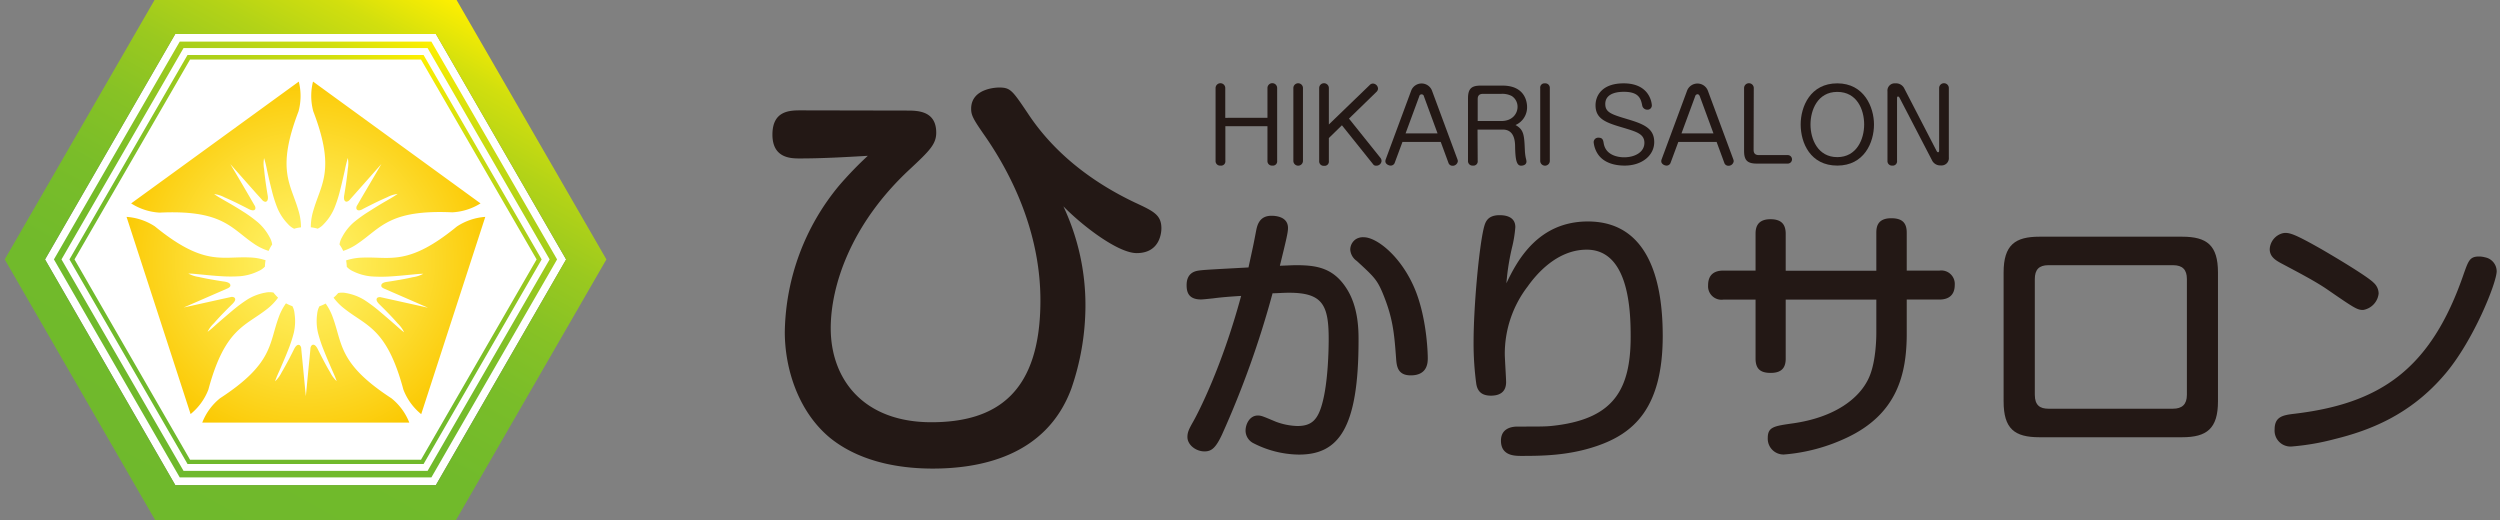
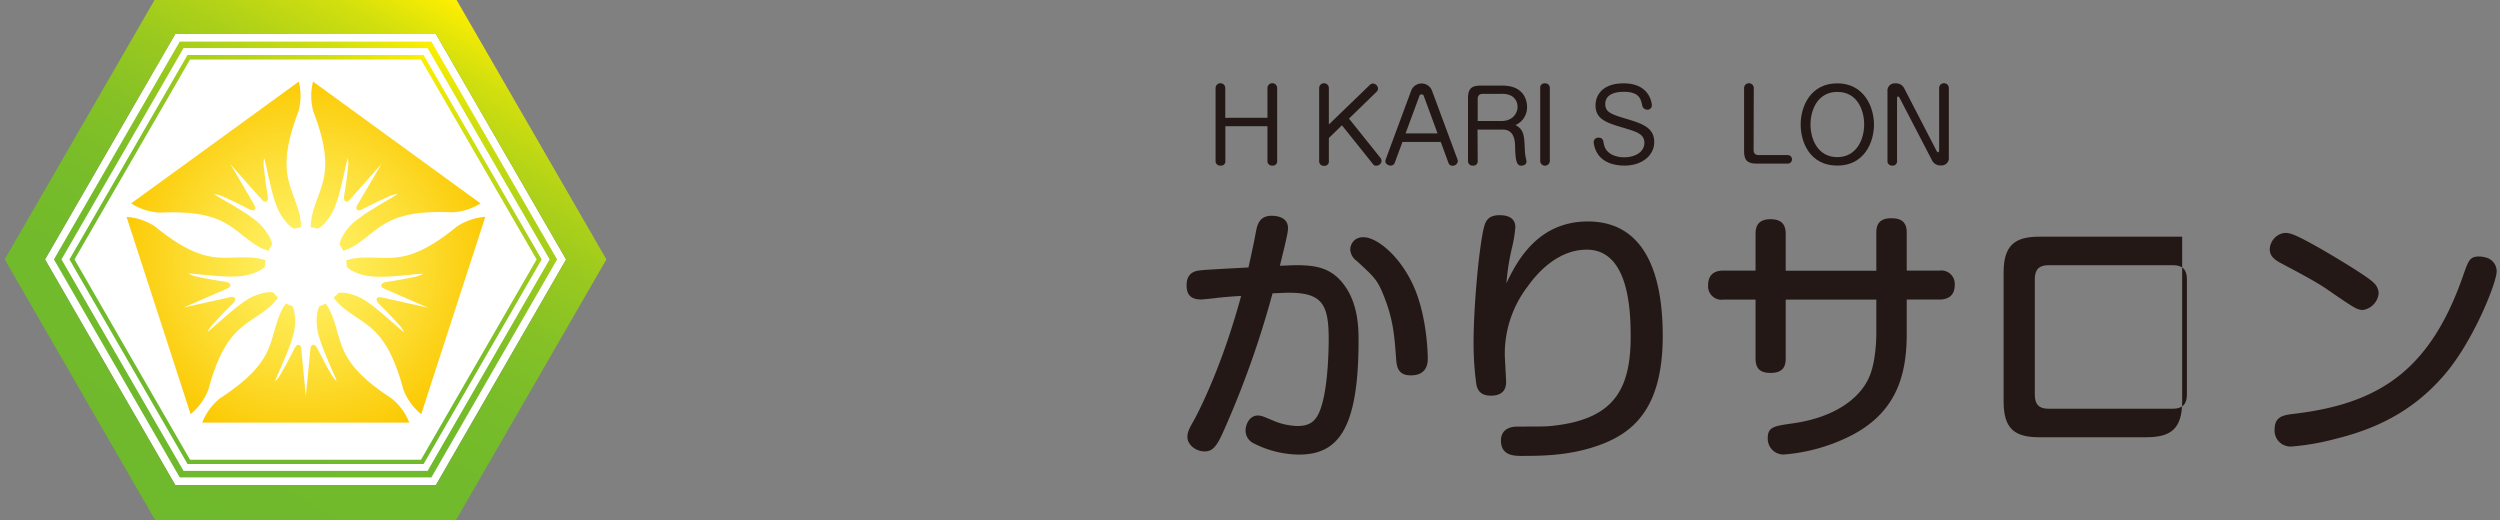
<svg xmlns="http://www.w3.org/2000/svg" xmlns:xlink="http://www.w3.org/1999/xlink" id="レイヤー_1" data-name="レイヤー 1" viewBox="0 0 587.89 122.28">
  <rect x="0" y="0" width="587.89" height="122.28" fill="#808080" stroke="none" />
  <defs>
    <style>.cls-1{fill:#fff;}.cls-2{fill:url(#名称未設定グラデーション_265);}.cls-3{fill:url(#名称未設定グラデーション_265-2);}.cls-4{fill:url(#名称未設定グラデーション_265-3);}.cls-5{fill:url(#名称未設定グラデーション_48);}.cls-6{fill:#231815;}</style>
    <linearGradient id="名称未設定グラデーション_265" x1="37.45" y1="122.83" x2="106.26" y2="-0.78" gradientUnits="userSpaceOnUse">
      <stop offset="0" stop-color="#6fb92c" />
      <stop offset="0.3" stop-color="#71ba2b" />
      <stop offset="0.46" stop-color="#79bd29" />
      <stop offset="0.59" stop-color="#87c225" />
      <stop offset="0.7" stop-color="#9ac91f" />
      <stop offset="0.8" stop-color="#b3d317" />
      <stop offset="0.9" stop-color="#d2df0e" />
      <stop offset="0.98" stop-color="#f6ec03" />
      <stop offset="1" stop-color="#fff000" />
    </linearGradient>
    <linearGradient id="名称未設定グラデーション_265-2" x1="43.08" y1="112.72" x2="100.63" y2="9.33" xlink:href="#名称未設定グラデーション_265" />
    <linearGradient id="名称未設定グラデーション_265-3" x1="44.85" y1="109.53" x2="98.86" y2="12.52" xlink:href="#名称未設定グラデーション_265" />
    <radialGradient id="名称未設定グラデーション_48" cx="71.77" cy="61.55" r="45.11" gradientUnits="userSpaceOnUse">
      <stop offset="0" stop-color="#fff46b" />
      <stop offset="0.19" stop-color="#feee5c" />
      <stop offset="0.57" stop-color="#fdde35" />
      <stop offset="1" stop-color="#fbc800" />
    </radialGradient>
  </defs>
  <title>書き出し</title>
  <polygon class="cls-1" points="41.22 114.08 102.49 114.08 133.12 61.02 102.49 7.97 41.22 7.97 10.59 61.02 41.22 114.08" />
  <path class="cls-2" d="M107.23,122.29H36.48L1.11,61,36.48-.24h70.75L142.6,61Zm-66-8.21h61.27L133.12,61,102.49,8H41.22L10.59,61Z" />
  <path class="cls-3" d="M101.44,112.27H42.27L12.68,61l.22-.38L42.27,9.78h59.17L131,61l-.22.39Zm-58.28-1.54h57.39L129.25,61l-28.7-49.7H43.16L14.46,61Z" />
  <path class="cls-4" d="M99.61,109.11H44.09l-.14-.26L16.33,61l.15-.25L44.09,12.94H99.61l.15.26L127.37,61l-.14.26Zm-54.92-1H99L126.19,61,99,14H44.69L17.52,61Z" />
  <path class="cls-5" d="M37.52,50c14.82-.7,16.76,3.63,22.2,7.32A12.76,12.76,0,0,0,63.17,59,9,9,0,0,1,64,57.5a4.53,4.53,0,0,0-.6-1.72,12,12,0,0,0-2.77-3.51A33,33,0,0,0,57,49.65c-1.29-.82-2.62-1.61-4-2.39-.88-.52-1.8-1-2.64-1.63a7.16,7.16,0,0,1,2.46.79c1.12.48,2.22,1,3.31,1.54.78.39,1.56.78,2.33,1.18.46.25,1.3.58,1.58,0a1.12,1.12,0,0,0-.2-.87l-1-1.73q-2.32-4-4.67-7.94l6.11,6.9L61.64,47a1.19,1.19,0,0,0,.77.46c.69-.08.63-1,.54-1.5-.15-.85-.28-1.71-.41-2.57-.17-1.2-.33-2.41-.44-3.63a7,7,0,0,1,0-2.58,30.89,30.89,0,0,1,.73,3c.34,1.5.67,3,1.06,4.49a30.26,30.26,0,0,0,1.36,4.3,12.09,12.09,0,0,0,2.47,3.72,4.46,4.46,0,0,0,1.45,1.1,8.68,8.68,0,0,1,1.61-.33,13.39,13.39,0,0,0-.58-3.89c-1.8-6.32-5.31-9.52,0-23.38a13.83,13.83,0,0,0,.06-7L30.84,47.83A13.86,13.86,0,0,0,37.52,50Z" />
  <path class="cls-5" d="M86.88,49.65a33,33,0,0,0-3.67,2.62,12,12,0,0,0-2.77,3.51,4.53,4.53,0,0,0-.6,1.72A9,9,0,0,1,80.71,59a12.76,12.76,0,0,0,3.45-1.75c5.44-3.69,7.38-8,22.2-7.32A13.86,13.86,0,0,0,113,47.83L73.61,19.18a13.83,13.83,0,0,0,.06,7c5.31,13.86,1.8,17.06,0,23.38a13.39,13.39,0,0,0-.58,3.89,8.68,8.68,0,0,1,1.61.33,4.46,4.46,0,0,0,1.45-1.1,12.09,12.09,0,0,0,2.47-3.72A30.26,30.26,0,0,0,80,44.64c.39-1.49.72-3,1.06-4.49a30.89,30.89,0,0,1,.73-3,7,7,0,0,1,0,2.58c-.11,1.22-.27,2.43-.44,3.63-.13.86-.26,1.72-.41,2.57-.09.52-.15,1.42.54,1.5a1.19,1.19,0,0,0,.77-.46l1.33-1.5,6.11-6.9q-2.34,4-4.67,7.94l-1,1.73a1.08,1.08,0,0,0-.2.87c.28.63,1.12.3,1.58,0,.77-.4,1.55-.79,2.33-1.18,1.09-.54,2.19-1.06,3.31-1.54a7.16,7.16,0,0,1,2.46-.79c-.84.61-1.76,1.11-2.64,1.63C89.5,48,88.17,48.83,86.88,49.65Z" />
  <path class="cls-5" d="M92.05,93.66C79.61,85.57,80.56,80.92,78.3,74.74a13.33,13.33,0,0,0-1.72-3.36,10.08,10.08,0,0,1-1.46.64,4.5,4.5,0,0,0-.53,1.75,12.16,12.16,0,0,0,.18,4.46,32.56,32.56,0,0,0,1.43,4.28c.56,1.43,1.18,2.84,1.79,4.26.41.94.86,1.88,1.18,2.86a7.05,7.05,0,0,1-1.53-2.08c-.62-1-1.2-2.11-1.77-3.19-.4-.77-.8-1.55-1.18-2.32-.24-.47-.72-1.24-1.32-.89A1.11,1.11,0,0,0,73,82c-.06.66-.13,1.33-.19,2-.3,3-.59,6.11-.89,9.17-.3-3.06-.59-6.12-.89-9.17-.06-.67-.13-1.34-.19-2a1.11,1.11,0,0,0-.35-.82c-.6-.35-1.08.42-1.32.89-.38.77-.78,1.55-1.18,2.32-.57,1.08-1.15,2.15-1.77,3.19a7.05,7.05,0,0,1-1.53,2.08c.32-1,.77-1.92,1.18-2.86.61-1.42,1.23-2.83,1.79-4.26a32.56,32.56,0,0,0,1.43-4.28,12.16,12.16,0,0,0,.18-4.46A4.5,4.5,0,0,0,68.76,72a9.76,9.76,0,0,1-1.51-.67,13.18,13.18,0,0,0-1.75,3.39c-2.26,6.18-1.31,10.83-13.74,18.92a13.67,13.67,0,0,0-4.2,5.74H96.25A13.76,13.76,0,0,0,92.05,93.66Z" />
  <path class="cls-5" d="M107.44,53.26C96,62.64,91.81,60.31,85.24,60.58a12.94,12.94,0,0,0-3.85.66,9.29,9.29,0,0,1,.15,1.49A4.38,4.38,0,0,0,83,63.78,12.18,12.18,0,0,0,87.34,65a34,34,0,0,0,4.51,0c1.53-.09,3.07-.24,4.6-.39,1-.09,2.06-.23,3.09-.23a7,7,0,0,1-2.45.8c-1.19.28-2.39.5-3.59.7-.85.15-1.71.29-2.57.41-.52.08-1.39.3-1.25,1,0,.23.36.45.67.59l1.84.8,8.45,3.68-9-2-2-.44a1.13,1.13,0,0,0-.89.09c-.51.46.07,1.15.44,1.52.62.61,1.24,1.22,1.84,1.84.85.87,1.69,1.76,2.49,2.68a6.89,6.89,0,0,1,1.51,2.09c-.83-.6-1.59-1.33-2.36-2-1.15-1-2.31-2-3.5-3a33.85,33.85,0,0,0-3.62-2.68,12.33,12.33,0,0,0-4.19-1.55,4.51,4.51,0,0,0-1.83,0A10.2,10.2,0,0,1,78.44,70a13.24,13.24,0,0,0,2.67,2.68c5.17,4.05,9.89,4.58,13.74,18.91a13.75,13.75,0,0,0,4.2,5.8L114.12,51A13.9,13.9,0,0,0,107.44,53.26Z" />
  <path class="cls-5" d="M49,91.62c3.86-14.33,8.57-14.86,13.75-18.91A13.41,13.41,0,0,0,65.39,70a10.27,10.27,0,0,1-1.08-1.2,4.51,4.51,0,0,0-1.83,0,12.33,12.33,0,0,0-4.19,1.55,33.85,33.85,0,0,0-3.62,2.68c-1.19,1-2.35,2-3.5,3-.77.68-1.53,1.41-2.36,2A6.89,6.89,0,0,1,50.32,76c.79-.92,1.64-1.81,2.49-2.68.6-.62,1.22-1.23,1.84-1.84.37-.37,1-1.06.44-1.52a1.13,1.13,0,0,0-.89-.09l-2,.44-9,2,8.45-3.68,1.84-.8c.31-.14.62-.36.67-.59.14-.68-.73-.9-1.25-1-.86-.12-1.72-.26-2.57-.41-1.2-.2-2.4-.42-3.59-.7a7,7,0,0,1-2.45-.8c1,0,2.07.14,3.09.23,1.53.15,3.07.3,4.6.39a34,34,0,0,0,4.51,0,12.18,12.18,0,0,0,4.3-1.21,4.38,4.38,0,0,0,1.5-1.05,9.29,9.29,0,0,1,.15-1.49,12.94,12.94,0,0,0-3.85-.66c-6.57-.27-10.71,2.06-22.2-7.32A13.9,13.9,0,0,0,29.76,51L44.82,97.37A13.8,13.8,0,0,0,49,91.62Z" />
-   <path class="cls-6" d="M213.21,26c2.49,0,6.95,0,6.95,5.19,0,2.7-1.55,4.26-6.23,8.62-14,13-18.58,27.61-18.58,37.37,0,12,7.68,22.11,23.67,22.11,15.57,0,25.64-7.16,25.64-28.65,0-14.53-5.6-27.82-12.87-38.41-2.91-4.16-3.42-5.09-3.42-6.65,0-5,6.43-5,6.54-5,2.69,0,3.11.62,6.74,6,6.13,9.34,15.06,16.2,25.13,21,4.46,2.08,6.33,2.91,6.33,6.13,0,.93-.31,5.81-5.81,5.81-4.36,0-12.67-6.33-17.24-11a54.62,54.62,0,0,1,5.19,23.56,60.09,60.09,0,0,1-3.32,19.31c-6,16.2-22,18.8-32.6,18.8-5.81,0-16.19-.84-24.08-7.17-7.58-6.23-10.7-16.4-10.7-24.92a55.11,55.11,0,0,1,12.77-34.46,85.35,85.35,0,0,1,6.75-7c-5.29.31-10.69.62-16,.62-2,0-6.43,0-6.43-5.6s4-5.71,6.64-5.71Z" />
  <path class="cls-6" d="M295.35,54.45c.26-1.34.7-3.71,3.64-3.71,1,0,3.89.2,3.89,2.88,0,1.08-.44,2.87-1.91,8.87.44,0,3.19-.13,3.64-.13,4.84,0,8.93.51,12.12,5.61,2.74,4.34,2.74,9.77,2.74,12.06,0,20.74-4.72,26.87-14,26.87a23.93,23.93,0,0,1-10.72-2.68,3.33,3.33,0,0,1-1.85-2.94c0-1.59,1-3.57,2.88-3.57.82,0,1.21.19,4.27,1.47a15.77,15.77,0,0,0,5,1c3.38,0,4.92-1.41,6-5.75,1.21-4.72,1.4-11.74,1.4-14.67,0-8-1.4-10.92-9.31-10.92-1.34,0-3.07.13-3.89.13a221.83,221.83,0,0,1-11.87,33.18c-1.54,3.32-2.56,4-4.15,4-2,0-4-1.53-4-3.38,0-1.28.51-2.11,1.47-3.83s6.57-12.38,11.16-29.35c-1.08.06-4.21.25-6.57.57-1.28.13-2.42.26-2.87.26-3.13,0-3.38-2-3.38-3.39,0-2.87,2-3.25,2.68-3.38,1.21-.19,2.55-.25,11.87-.76C294.71,57.76,294.78,57.45,295.35,54.45Zm25.34,1.34c3.12,0,9,4.65,12.18,12.57,2.81,7.08,2.88,15.5,2.88,15.82,0,1,0,4.09-4,4.09-3.06,0-3.32-2.11-3.45-4-.44-6-.76-9.64-3.25-15.57-1.28-3-2.11-3.76-6-7.34a3.52,3.52,0,0,1-1.53-2.68,3,3,0,0,1,1.21-2.36A3.11,3.11,0,0,1,320.69,55.79Z" />
  <path class="cls-6" d="M373.4,52.08C389.29,52.08,391,69.44,391,79c0,17.16-7,23-15.58,25.91-6.57,2.23-12.76,2.3-17.67,2.3-1.66,0-4.79-.07-4.79-3.58,0-2.87,2.43-3.32,3.9-3.32,6.76,0,6.95,0,9.44-.32,13.14-1.78,17.16-8.42,17.16-20.8,0-5.87-.31-20.48-10.33-20.48-7,0-11.87,5.8-13.91,8.68a26,26,0,0,0-5.36,15.82c0,1.09.31,5.68.31,6.64,0,2.36-1.53,3.19-3.57,3.19s-3.13-.89-3.44-2.75a70.64,70.64,0,0,1-.64-9.82c0-8.3,1.27-22.27,2.42-26.93.32-1.21.77-2.94,3.7-2.94,1.09,0,3.7.19,3.7,2.81a28.7,28.7,0,0,1-.76,4.72,55,55,0,0,0-1.34,8.49C356.81,61.15,361.78,52.08,373.4,52.08Z" />
  <path class="cls-6" d="M441.23,54.7c0-1.4.32-3.38,3.51-3.38,2.49,0,3.64,1,3.64,3.38v8.93h7.72A3.16,3.16,0,0,1,459.67,67c0,2.74-1.85,3.44-3.57,3.44h-7.72v8c0,9.64-2.3,18.89-14,24.44a42.33,42.33,0,0,1-14.87,4A3.71,3.71,0,0,1,415.7,103c0-2.62,1.47-2.81,5.94-3.45,9.83-1.4,15.7-5.87,17.87-10.78,1.72-3.83,1.72-9.83,1.72-10.6V70.46H419.92V84.31c0,1.66-.51,3.38-3.51,3.38-2.24,0-3.58-.76-3.58-3.38V70.46h-7.59a3.16,3.16,0,0,1-3.57-3.38c0-2.81,1.85-3.45,3.57-3.45h7.59V55c0-1.22.2-3.45,3.51-3.45,2.81,0,3.58,1.47,3.58,3.45v8.67h21.31Z" />
-   <path class="cls-6" d="M513.15,55.66c5.81,0,8.42,2,8.42,8.42V94.39c0,6.45-2.68,8.43-8.42,8.43H479.58c-5.87,0-8.42-2-8.42-8.43V64.08c0-6.51,2.74-8.42,8.42-8.42Zm-31.46,6.7c-2.23,0-3.19,1.08-3.19,3.25V92.86c0,2.49,1.27,3.25,3.19,3.25H511c2.11,0,3.26-1,3.26-3.25V65.61c0-2.17-1-3.25-3.26-3.25Z" />
+   <path class="cls-6" d="M513.15,55.66V94.39c0,6.45-2.68,8.43-8.42,8.43H479.58c-5.87,0-8.42-2-8.42-8.43V64.08c0-6.51,2.74-8.42,8.42-8.42Zm-31.46,6.7c-2.23,0-3.19,1.08-3.19,3.25V92.86c0,2.49,1.27,3.25,3.19,3.25H511c2.11,0,3.26-1,3.26-3.25V65.61c0-2.17-1-3.25-3.26-3.25Z" />
  <path class="cls-6" d="M545.89,58.59c3.31,1.92,10.91,6.45,12.31,7.92a3.42,3.42,0,0,1,1.15,2.55,4.41,4.41,0,0,1-3.64,3.83c-1.4,0-2-.39-8.29-4.72-2.87-2-7.28-4.28-11-6.26-1.28-.7-2.68-1.53-2.68-3.32a4.07,4.07,0,0,1,3.13-3.76C538.29,54.57,539.7,55.08,545.89,58.59Zm41.22,5.17c0,2.75-5.49,16.4-12.13,24.19-8.1,9.57-17.67,13.27-26,15.31a56.66,56.66,0,0,1-10,1.73,3.74,3.74,0,0,1-4.09-4c0-2.81,1.66-3.32,4.22-3.64C559.61,95,571.67,87,579.45,64.15c1-2.75,1.34-3.83,3.45-3.83a5.26,5.26,0,0,1,1.46.19A3.37,3.37,0,0,1,587.11,63.76Z" />
  <path class="cls-6" d="M298.05,27.7v-7a1.14,1.14,0,0,1,2.28,0V37.83a1,1,0,0,1-1.13,1.11,1.05,1.05,0,0,1-1.15-1.11V29.68h-9.9v8.15A1,1,0,0,1,287,38.94a1.05,1.05,0,0,1-1.15-1.11V20.71a1.14,1.14,0,0,1,2.28,0v7Z" />
-   <path class="cls-6" d="M306.4,37.83a1.13,1.13,0,0,1-2.26,0V20.71a1.13,1.13,0,0,1,2.26,0Z" />
  <path class="cls-6" d="M322.09,20a1.05,1.05,0,0,1,.78-.35,1.24,1.24,0,0,1,1.18,1.22,1.15,1.15,0,0,1-.37.74l-6.46,6.28,7.41,9.25a1.18,1.18,0,0,1,.25.71,1.2,1.2,0,0,1-1.25,1.11.8.8,0,0,1-.76-.37l-7.31-9.13-3.07,3v5.42a1,1,0,0,1-1.13,1.11,1.05,1.05,0,0,1-1.15-1.11V20.71a1.14,1.14,0,0,1,2.28,0v8.56Z" />
  <path class="cls-6" d="M328,38.22a1,1,0,0,1-.95.72c-.58,0-1.27-.42-1.27-1a1.38,1.38,0,0,1,.09-.49l6-16.19a2.62,2.62,0,0,1,4.85,0l6,16.19a1.29,1.29,0,0,1,.1.44,1.22,1.22,0,0,1-1.29,1.09,1,1,0,0,1-.93-.72l-1.8-4.89h-9Zm2.53-6.85h7.52l-3.2-8.7a.56.56,0,0,0-1.11,0Z" />
  <path class="cls-6" d="M347.49,37.83a1,1,0,0,1-1.13,1.11,1.05,1.05,0,0,1-1.15-1.11V23.13c0-2.31.85-3,3-3h5.1c5.56,0,5.79,4.22,5.79,5a4.53,4.53,0,0,1-2.72,4.27c2,1.11,2.05,2.35,2.21,6.14a11.66,11.66,0,0,0,.21,1.61,4.45,4.45,0,0,1,.16.81c0,1-1.17,1-1.27,1-1.08,0-1.33-1.48-1.4-4.27,0-1.32-.09-4.22-2.89-4.22h-5.95Zm0-9.37h5.56c2.65,0,3.81-1.8,3.81-3.32a3,3,0,0,0-1.36-2.56,4.84,4.84,0,0,0-2.45-.51h-4.31c-1.13,0-1.25.72-1.25,1.25Z" />
  <path class="cls-6" d="M364.45,37.83a1.13,1.13,0,0,1-2.26,0V20.71a1,1,0,0,1,1.1-1.11,1.06,1.06,0,0,1,1.16,1.11Z" />
  <path class="cls-6" d="M388.44,24.79a1,1,0,0,1-1.1,1,1.2,1.2,0,0,1-1.18-1.09c-.32-1.43-.72-3.11-4.27-3.11-.76,0-4.4,0-4.4,2.86,0,2,1.45,2.45,5.37,3.62S389,30.31,389,33.42s-2.86,5.52-6.95,5.52c-2.35,0-4.77-.63-6.16-2.5a6.14,6.14,0,0,1-1.13-3,1.06,1.06,0,0,1,1.16-1.06c1,0,1.08.64,1.2,1.31.53,3.3,4.38,3.3,4.79,3.3,2.66,0,4.78-1.29,4.78-3.39S384.84,31,382,30.12c-4.24-1.24-6.8-2.05-6.8-5.37,0-2.2,1.47-5.15,6.6-5.15C388.14,19.6,388.44,24.52,388.44,24.79Z" />
-   <path class="cls-6" d="M392.87,38.22a1,1,0,0,1-.94.72c-.58,0-1.27-.42-1.27-1a1.19,1.19,0,0,1,.09-.49l6-16.19a2.62,2.62,0,0,1,4.84,0l6,16.19a1.29,1.29,0,0,1,.1.44,1.22,1.22,0,0,1-1.3,1.09,1,1,0,0,1-.92-.72l-1.8-4.89h-9Zm2.54-6.85h7.52l-3.2-8.7c-.1-.28-.28-.51-.56-.51a.63.63,0,0,0-.55.51Z" />
  <path class="cls-6" d="M412.37,35.22c0,.53.12,1.25,1.25,1.25h6.78a1,1,0,1,1,0,2h-7.27c-2.24,0-3-.78-3-3V20.71a1.14,1.14,0,0,1,2.28,0Z" />
  <path class="cls-6" d="M440.68,29.27c0,4.27-2.33,9.67-8.63,9.67s-8.61-5.29-8.61-9.67c0-4.22,2.29-9.67,8.61-9.67S440.68,25.21,440.68,29.27Zm-14.93,0c0,3.51,1.75,7.68,6.3,7.68s6.32-4.2,6.32-7.68-1.68-7.66-6.32-7.66S425.75,25.9,425.75,29.27Z" />
  <path class="cls-6" d="M455.38,35.45c.11.23.25.35.34.35s.28,0,.28-.44V20.71a1.14,1.14,0,0,1,2.28,0V37a1.72,1.72,0,0,1-1.87,1.9,2.16,2.16,0,0,1-2.12-1.27l-7.57-14.58c-.11-.23-.25-.35-.37-.35s-.25,0-.25.44V37.83A1,1,0,0,1,445,38.94a1.05,1.05,0,0,1-1.15-1.11V21.49a1.71,1.71,0,0,1,1.87-1.89,2.16,2.16,0,0,1,2.12,1.27Z" />
</svg>